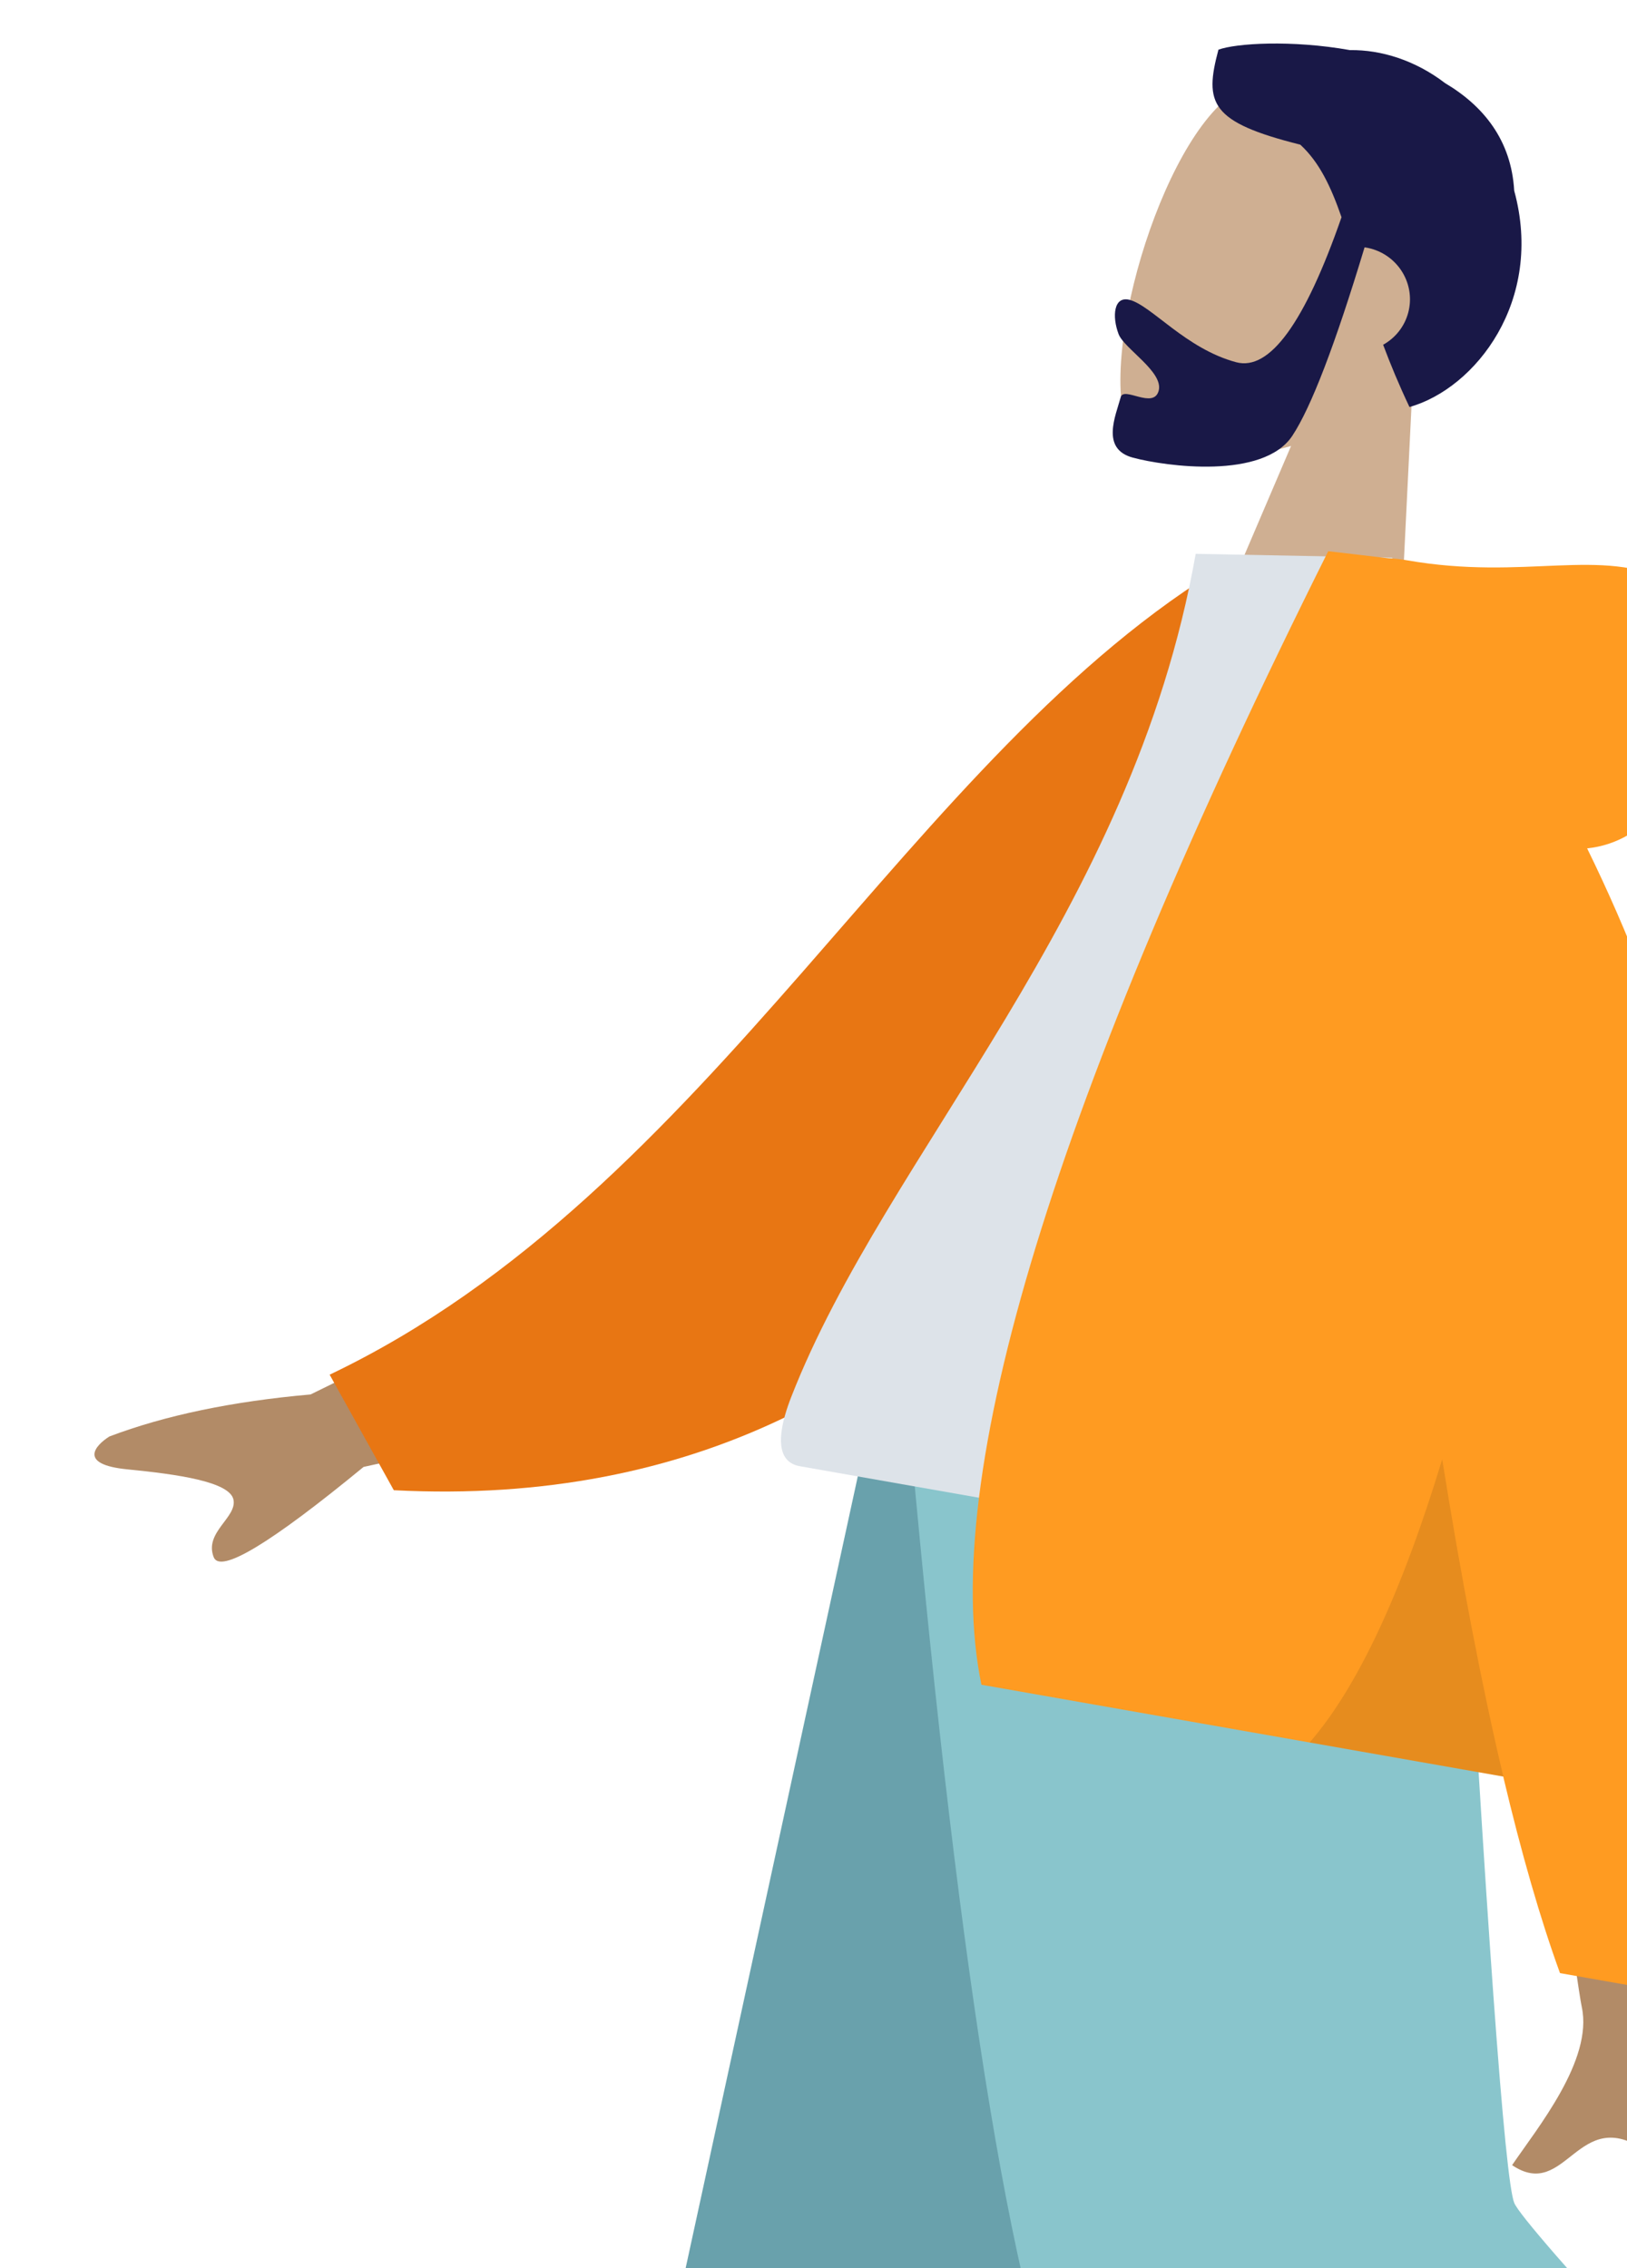
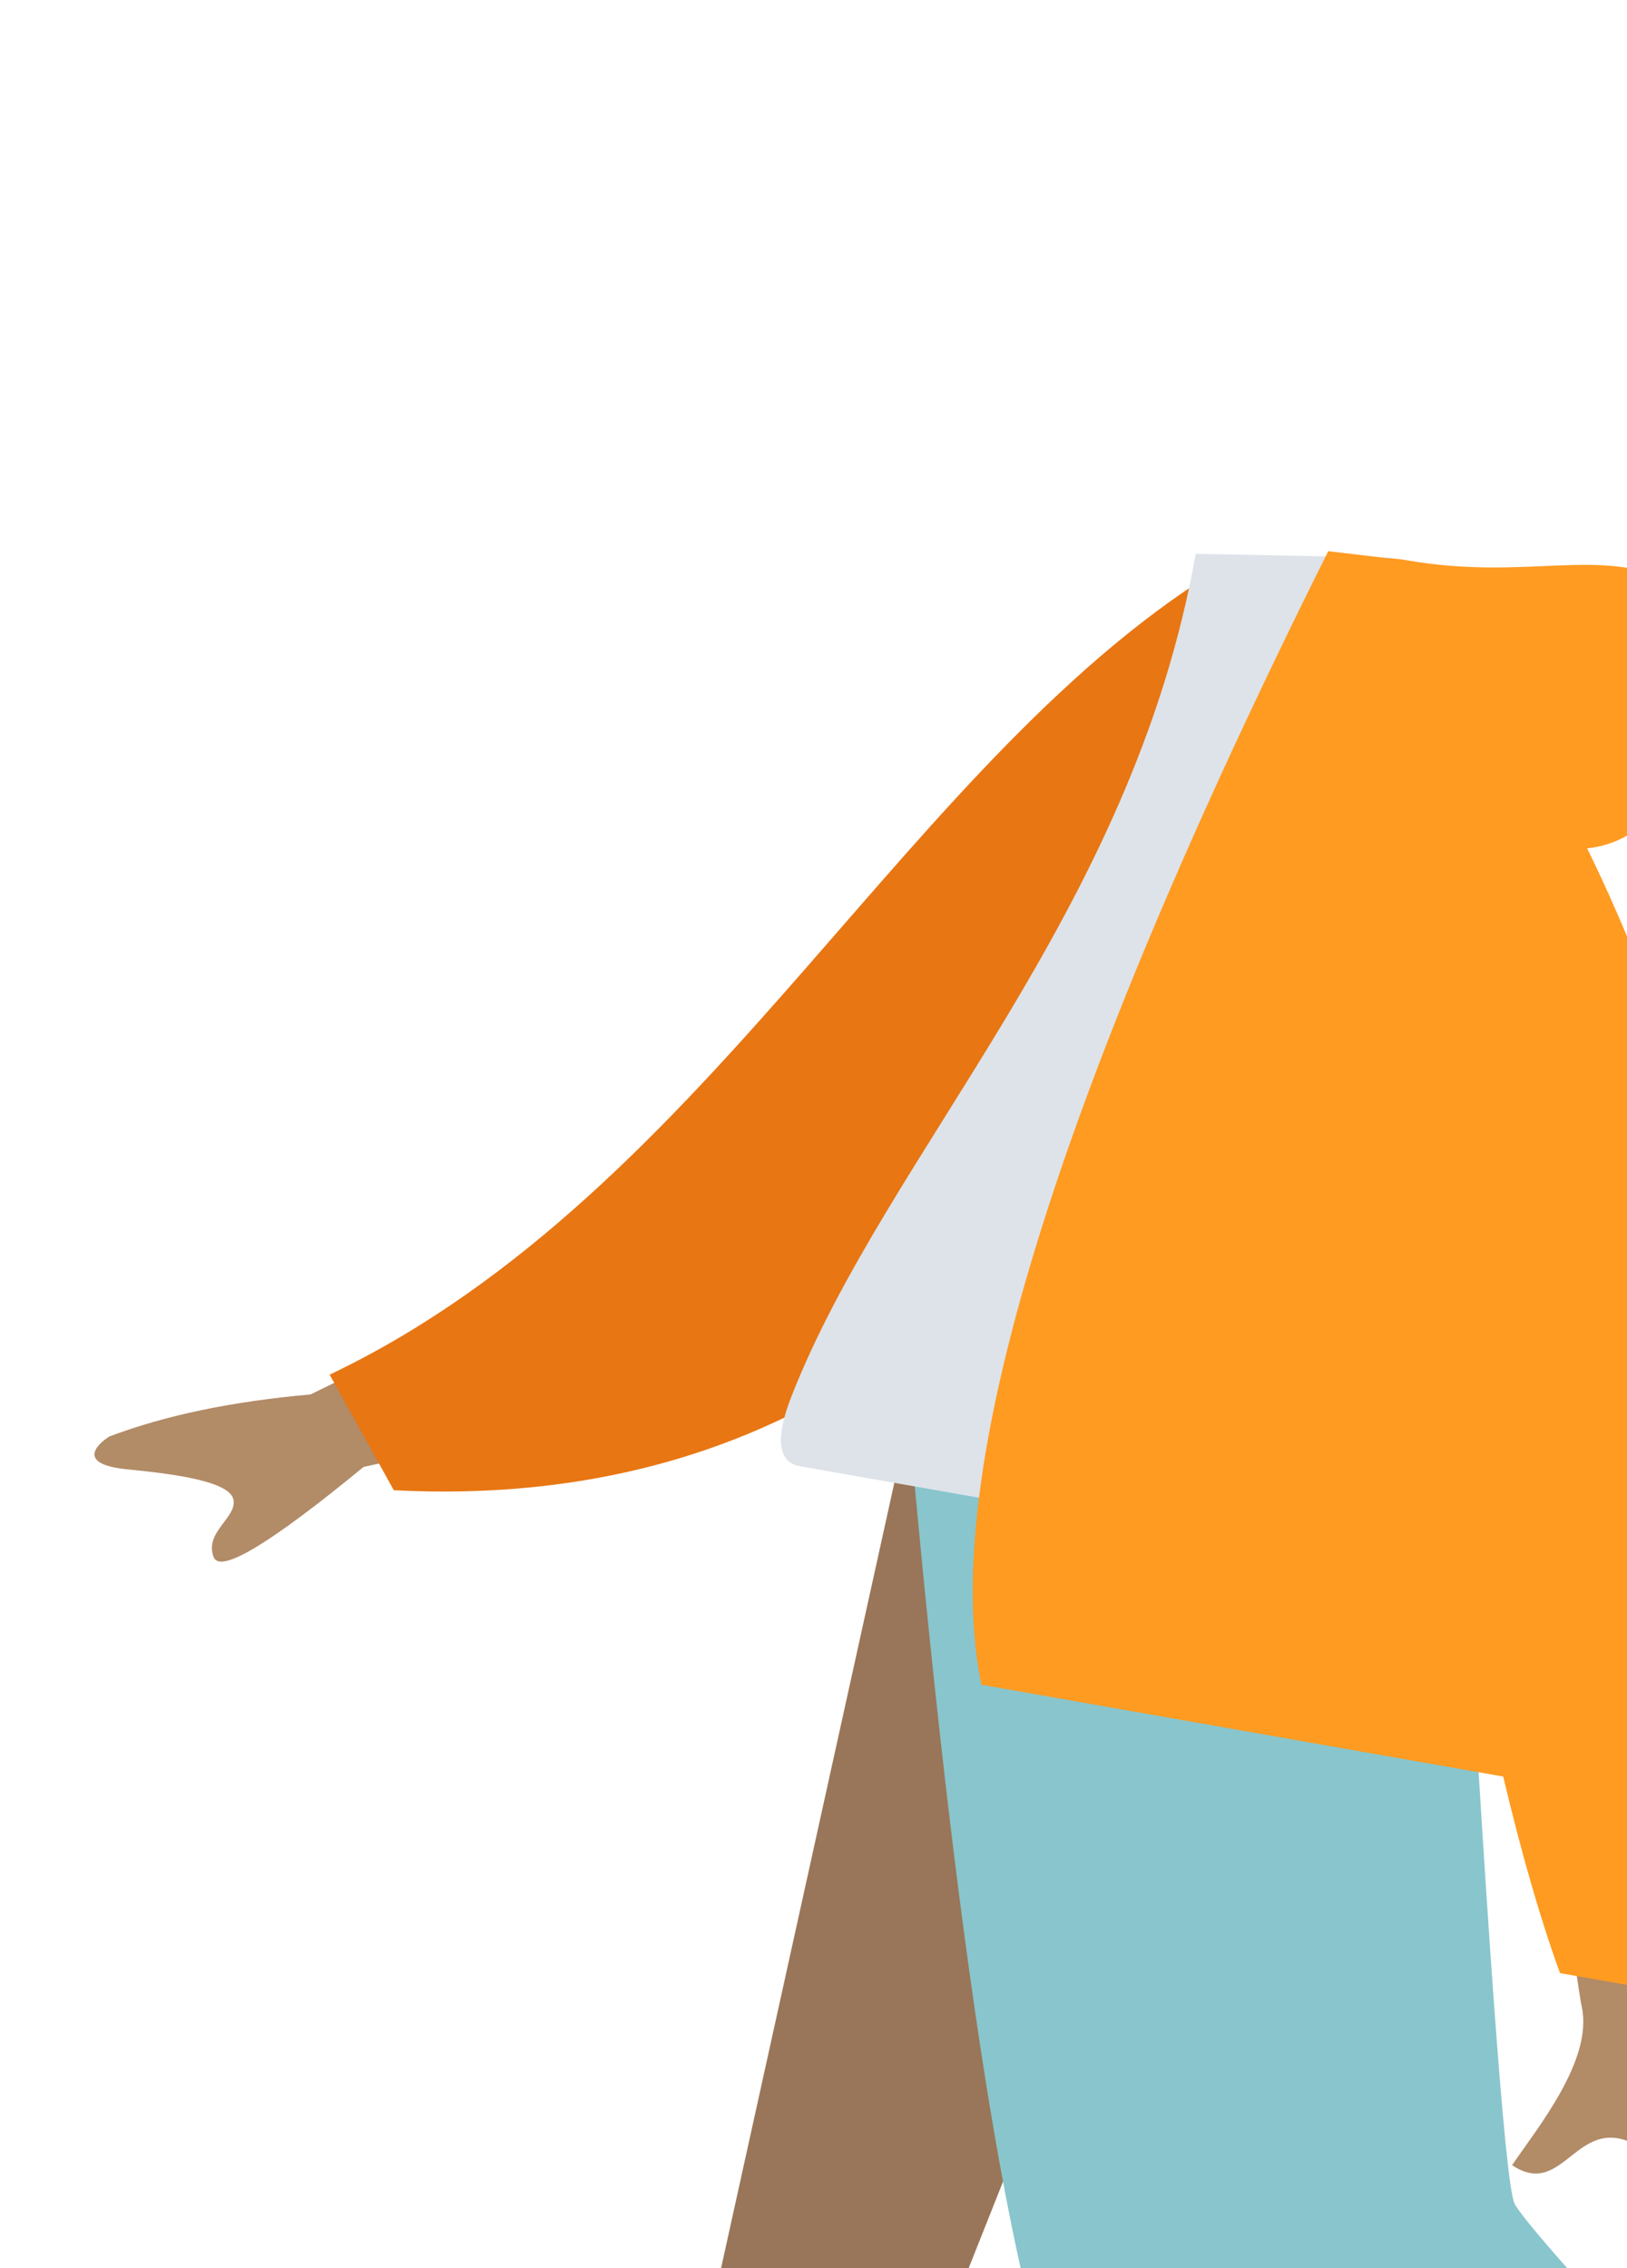
<svg xmlns="http://www.w3.org/2000/svg" width="127" height="177" viewBox="0 0 127 177" fill="none">
-   <path fill-rule="evenodd" clip-rule="evenodd" d="M110.239 30.465C114.249 27.729 117.487 23.927 118.452 18.955C119.694 5.27 100.145 2.65 94.896 8.51C89.147 14.578 84.769 32.7 89.395 35.296C91.24 36.331 95.793 36.22 100.776 34.804L93.007 52.974L108.924 57.229L110.239 30.465Z" fill="#CFAF92" />
-   <path fill-rule="evenodd" clip-rule="evenodd" d="M104.716 16.95C101.849 25.194 99.108 28.967 96.493 28.267C92.571 27.219 89.905 23.863 88.184 23.403C86.929 23.067 86.792 24.697 87.314 26.072C87.745 27.206 90.84 29.017 90.444 30.491C90.048 31.966 87.715 30.119 87.48 30.994C87.091 32.44 85.897 35.036 88.432 35.714C90.998 36.4 98.603 37.441 100.876 34.007C102.343 31.791 104.223 26.888 106.516 19.3C106.677 19.323 106.838 19.356 106.999 19.399C109.197 19.987 110.505 22.228 109.921 24.405C109.624 25.51 108.896 26.386 107.964 26.904C108.54 28.438 109.211 30.059 110.021 31.763C115.173 30.311 120.545 23.464 118.195 14.879C117.97 10.921 115.774 8.251 112.806 6.491C110.494 4.718 107.827 3.875 105.375 3.911C100.806 3.096 96.455 3.379 95.109 3.877C93.985 8.066 94.47 9.527 101.499 11.29C102.978 12.649 103.884 14.551 104.716 16.95Z" fill="#191847" />
  <path fill-rule="evenodd" clip-rule="evenodd" d="M101.186 112.609L67.467 197.505L44.852 269.277H35.921L70.495 112.609L101.186 112.609Z" fill="#997659" />
-   <path fill-rule="evenodd" clip-rule="evenodd" d="M107.975 112.609C108.334 142.442 113.57 182.608 114.407 184.467C114.965 185.707 134.218 201.473 172.168 231.764L166.017 238.312C121.24 212.341 97.816 197.623 95.743 194.159C92.635 188.963 82.516 141.15 74.392 112.609H107.975Z" fill="#B28B67" />
-   <path fill-rule="evenodd" clip-rule="evenodd" d="M78.514 261.885L36.055 257.301L67.523 112.609H105.552L78.514 261.885Z" fill="#69A1AC" />
  <path fill-rule="evenodd" clip-rule="evenodd" d="M163.386 221.201L135.535 253.994C106.201 222.123 89.098 201.327 84.229 191.607C79.359 181.886 74.981 155.554 71.096 112.609H113.91C116.032 150.39 117.463 170.159 118.202 171.917C118.941 173.676 134.002 190.103 163.386 221.201Z" fill="#89C5CC" />
  <path fill-rule="evenodd" clip-rule="evenodd" d="M48.606 96.862L24.243 108.819C18.113 109.36 12.878 110.453 8.538 112.099C7.462 112.776 6.041 114.28 9.939 114.663C13.838 115.046 17.922 115.623 18.222 117.02C18.523 118.418 15.919 119.569 16.681 121.517C17.189 122.817 21.088 120.469 28.379 114.475L51.305 109.425L48.606 96.862ZM131.363 111.983L117.216 109.551C120.994 139.101 123.08 154.794 123.472 156.631C124.356 160.763 120.006 166.054 118.031 168.961C122.282 171.825 123.134 164.138 128.478 167.854C133.357 171.245 136.611 176.408 143.414 173.723C144.25 173.393 145.385 171.796 143.628 170.082C139.25 165.813 133.127 158.613 132.503 156.488C131.652 153.589 131.272 138.755 131.363 111.983Z" fill="#B28B67" />
  <path fill-rule="evenodd" clip-rule="evenodd" d="M101.591 45.961L95.918 43.935C70.924 58.754 55.683 92.989 25.732 107.276L30.74 116.292C77.889 118.73 97.045 77.071 101.591 45.961Z" fill="#E87613" />
  <path fill-rule="evenodd" clip-rule="evenodd" d="M114.18 123.522C90.729 119.397 73.478 116.362 62.429 114.418C60.065 114.002 61.11 110.686 61.755 109.033C69.193 89.959 88.36 71.359 93.333 43.219L108.672 43.518C117.53 65.43 117.504 90.486 114.18 123.522Z" fill="#DDE3E9" />
  <path fill-rule="evenodd" clip-rule="evenodd" d="M123.888 66.204C126.166 65.966 128.138 64.823 129.805 62.775C136.99 53.949 135.972 48.214 130.454 45.417C124.937 42.62 119.093 45.354 109.803 43.719C109.298 43.631 108.83 43.581 108.398 43.57L103.679 43.013C82.289 85.824 73.266 115.311 76.608 131.472L117.338 138.637C118.763 144.656 120.24 149.769 121.77 153.976L132.869 155.928C139.846 122.539 136.853 92.631 123.888 66.204Z" fill="#FF9B21" />
-   <path fill-rule="evenodd" clip-rule="evenodd" d="M112.575 113.876C109.411 124.306 105.963 131.672 102.229 135.976L117.345 138.635C115.683 131.615 114.093 123.362 112.575 113.876Z" fill="black" fill-opacity="0.1" />
</svg>